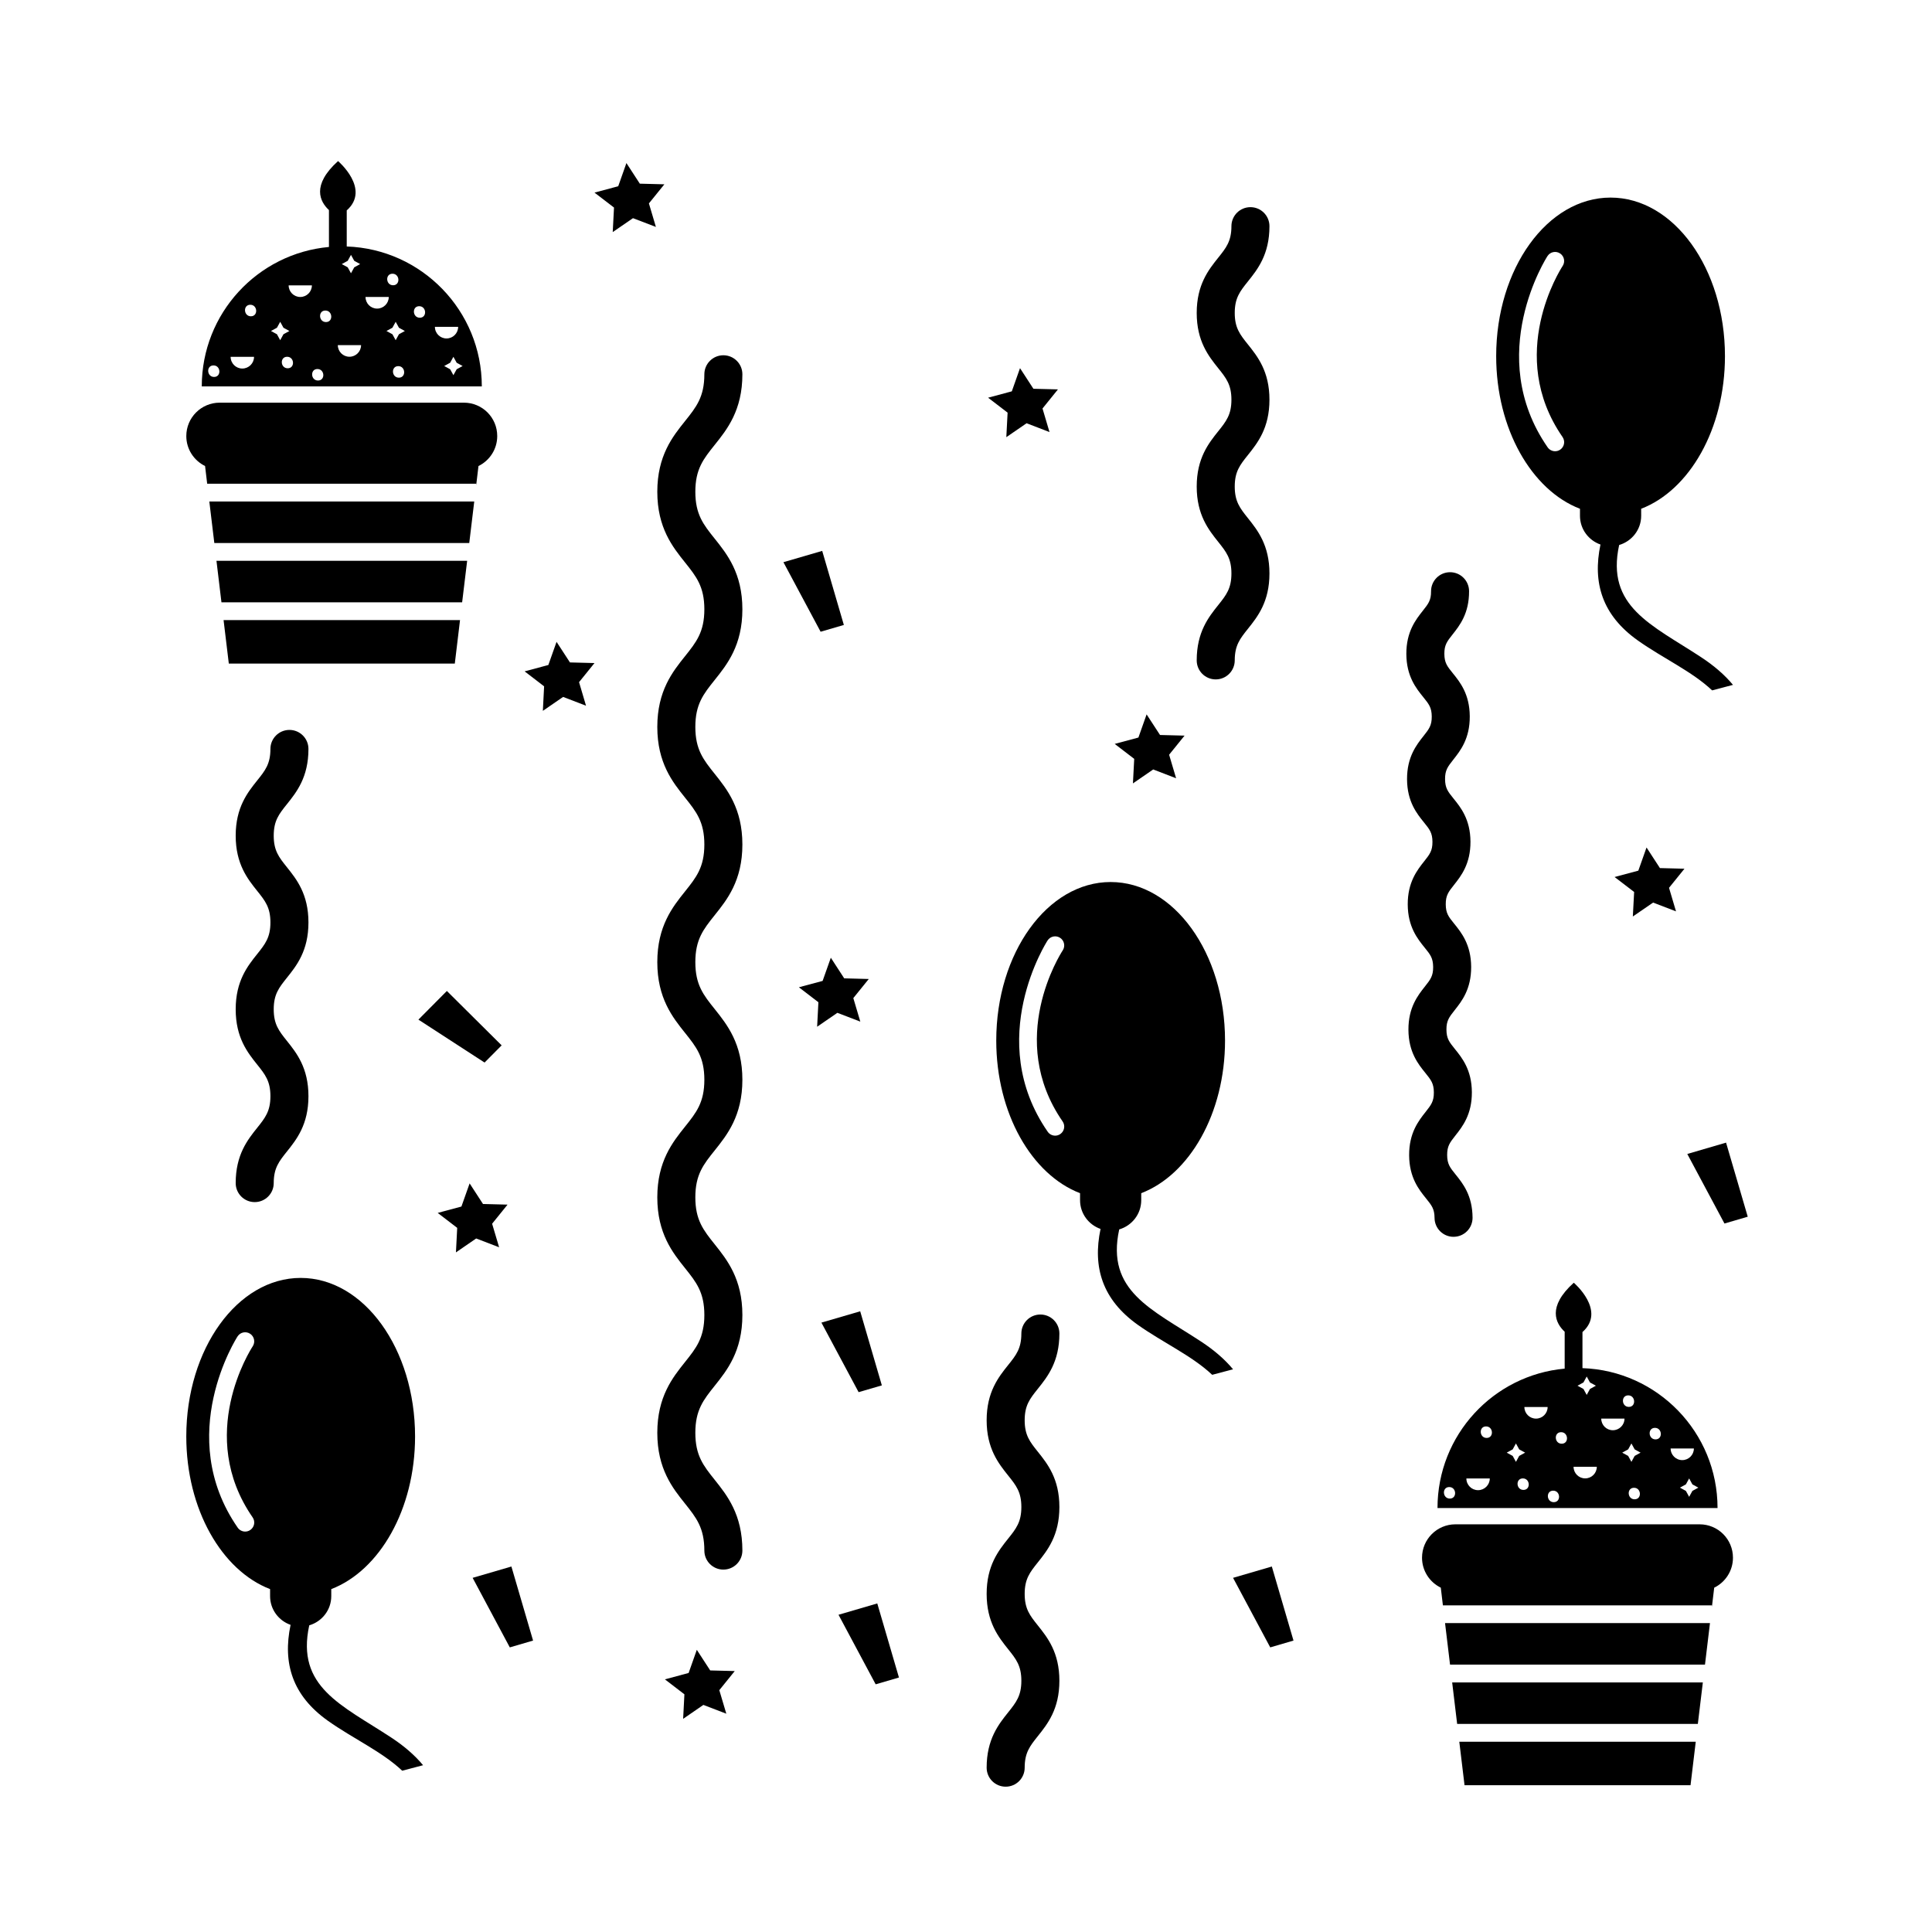
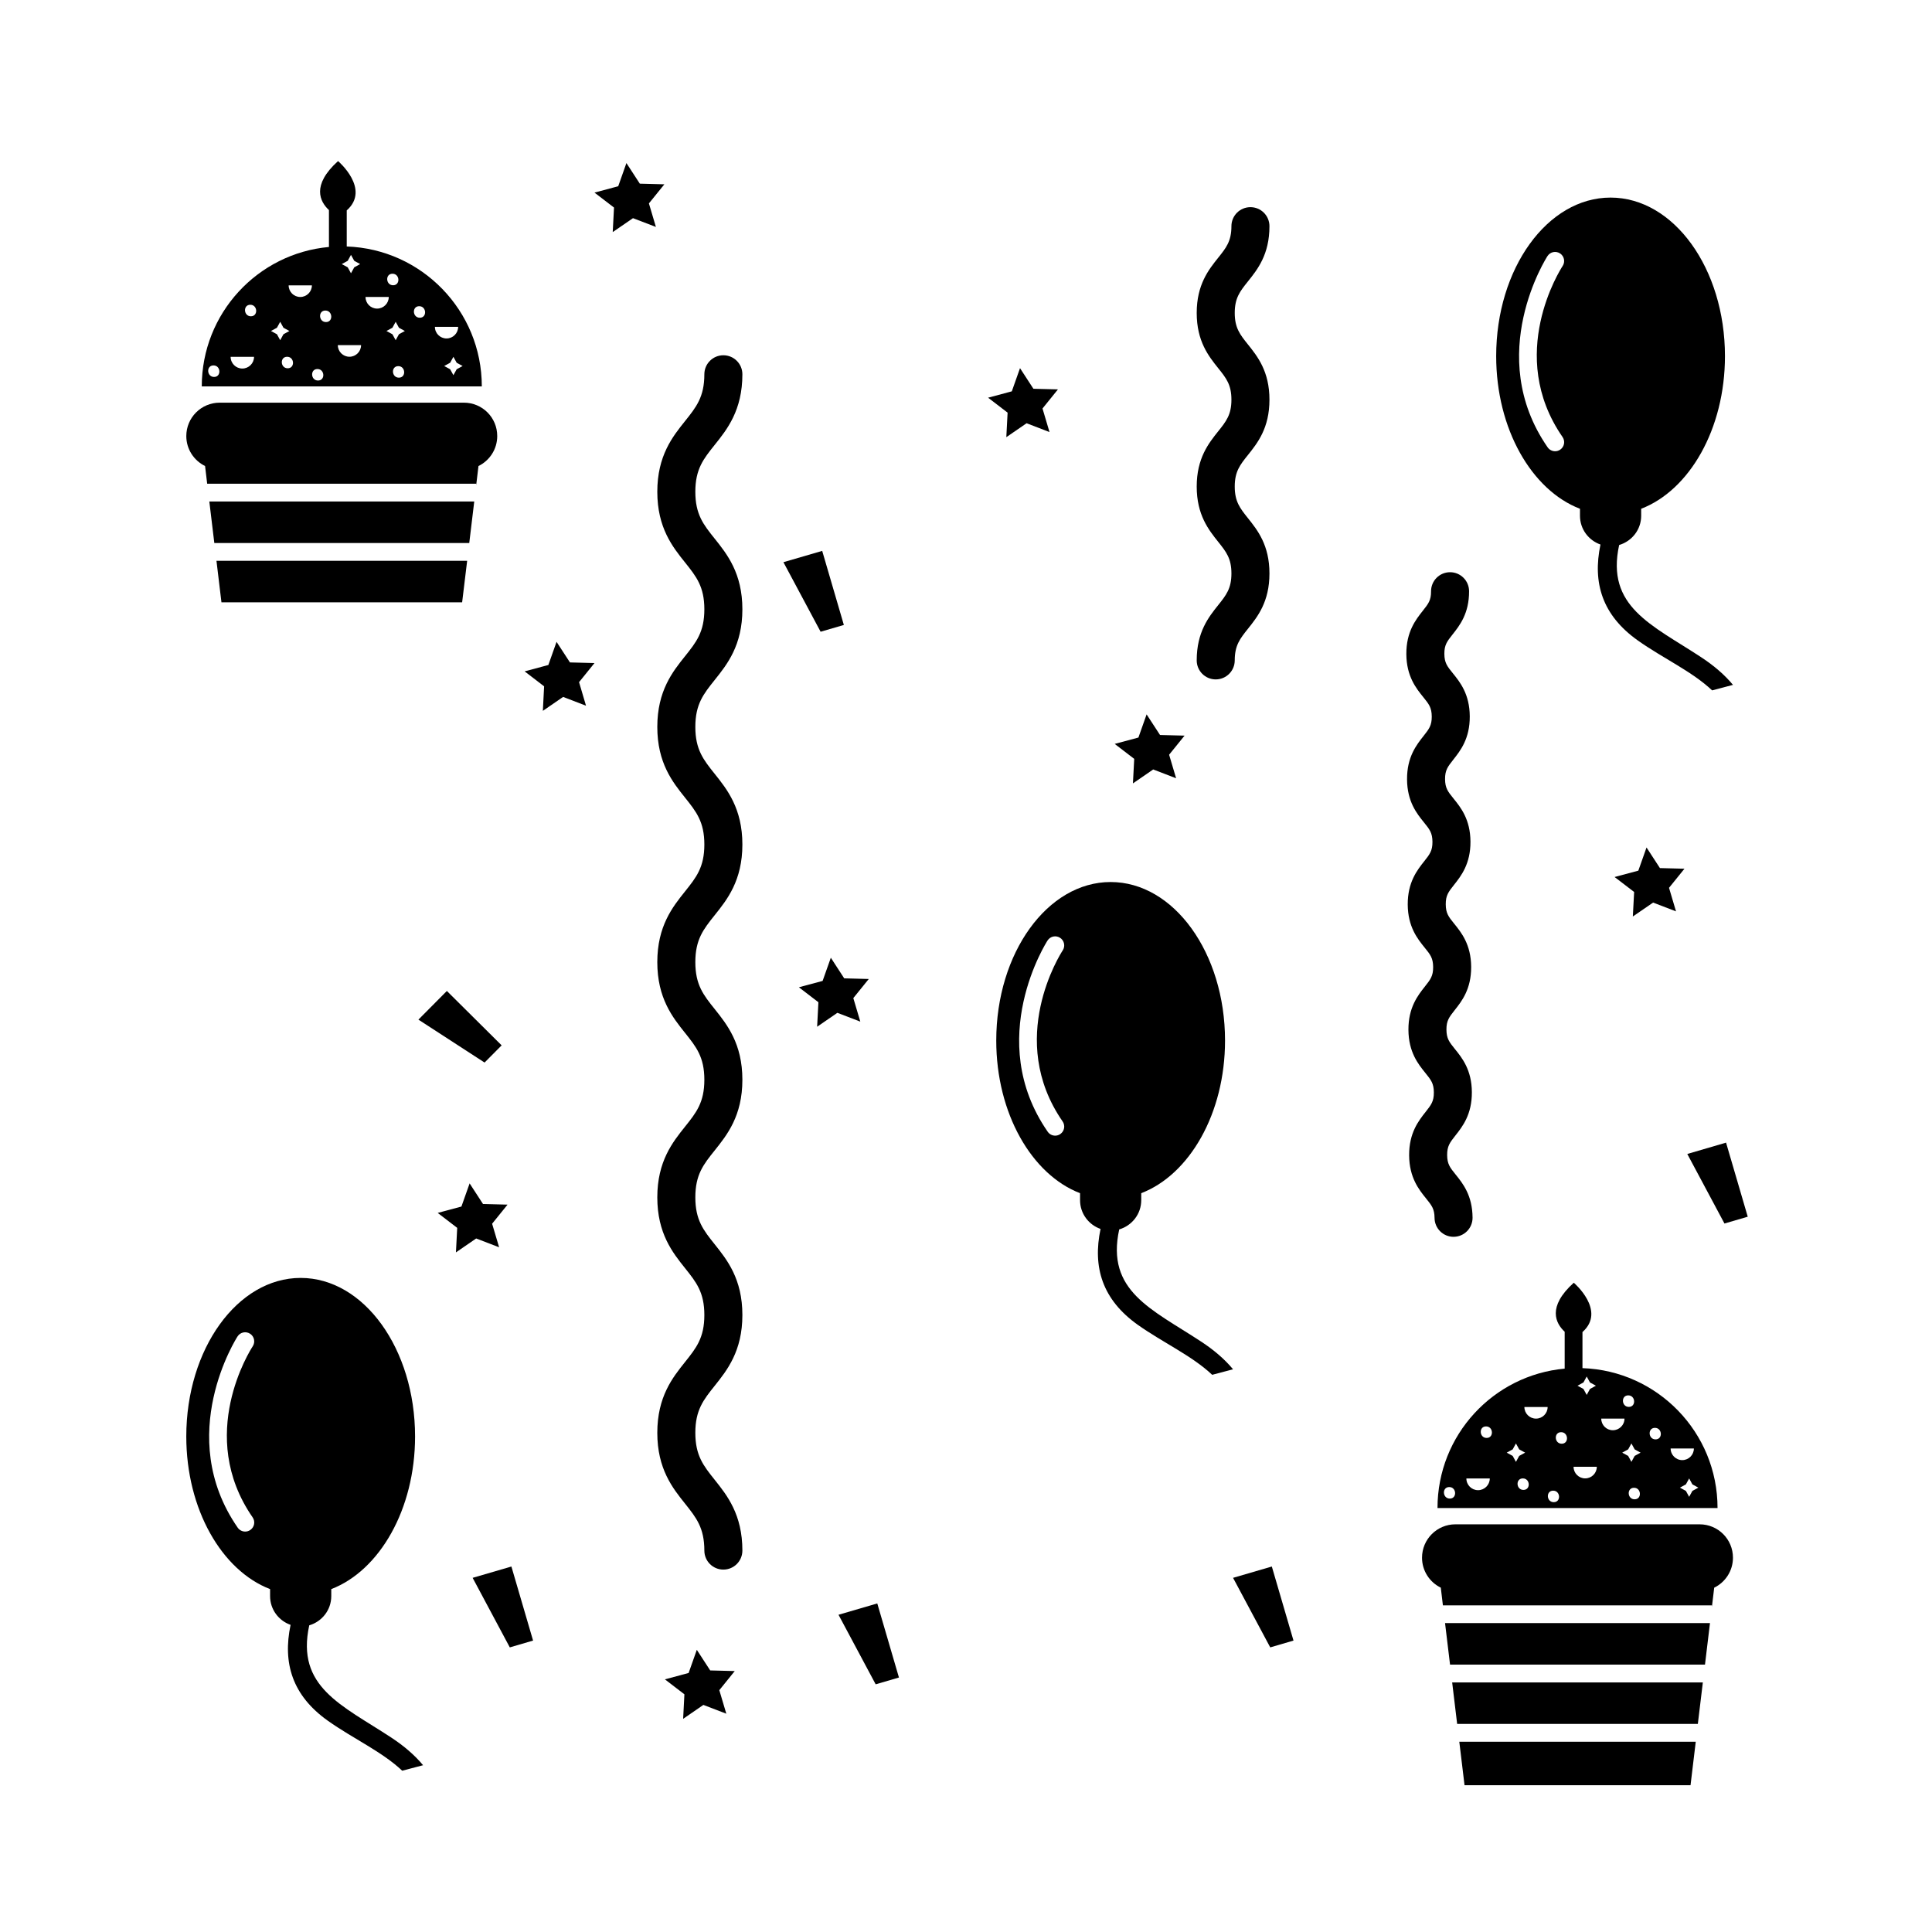
<svg xmlns="http://www.w3.org/2000/svg" fill="#000000" width="800px" height="800px" version="1.1" viewBox="144 144 512 512">
  <g>
    <path d="m267.8 292.62h-66.434l1.32 10.996h63.785z" />
    <path d="m269.68 276.9h-70.207l1.324 11.004h67.562z" />
-     <path d="m203.25 308.33 1.387 11.52h59.891l1.383-11.52z" />
    <path d="m266.94 250.71h-64.719c-4.887 0-8.848 3.961-8.848 8.848 0 3.492 2.031 6.504 4.973 7.941l0.559 4.691h71.285v0.43l0.613-5.117c2.938-1.438 4.969-4.449 4.969-7.941 0.012-4.894-3.945-8.852-8.832-8.852z" />
    <path d="m235.89 209.32v-9.562c6.398-5.672-2.301-13.074-2.301-13.074-7.125 6.434-4.785 10.785-2.414 12.988v9.777c-18.898 1.719-33.703 17.594-33.703 36.945h74.215c-0.004-20.055-15.918-36.383-35.797-37.074zm-35.156 34.574c-1.965 0-2.137-3.055-0.156-3.055 1.965-0.004 2.133 3.055 0.156 3.055zm7.484-2.227c-1.715 0-3.098-1.391-3.098-3.102h6.203c0 1.711-1.398 3.102-3.106 3.102zm2.273-13.848c-1.965 0-2.137-3.055-0.156-3.055 1.961 0.004 2.129 3.055 0.156 3.055zm6.902 4.762-1.578-0.863 1.578-0.863 0.863-1.578 0.863 1.578 1.578 0.863-1.578 0.863-0.863 1.578zm2.852 9.016c-1.969 0-2.137-3.047-0.16-3.047 1.969-0.008 2.141 3.047 0.16 3.047zm3.328-18.895c-1.703 0-3.078-1.375-3.078-3.078h6.16c0.004 1.699-1.379 3.078-3.082 3.078zm4.707 22.141c-1.969 0-2.137-3.047-0.16-3.047 1.965 0 2.141 3.047 0.16 3.047zm2.106-15.492c-1.969 0-2.141-3.055-0.16-3.055 1.965 0 2.137 3.055 0.16 3.055zm17.629-12.809c1.969 0 2.137 3.055 0.16 3.055-1.965-0.004-2.141-3.055-0.16-3.055zm-11.863-3.422 0.863-1.578 0.863 1.578 1.57 0.863-1.57 0.863-0.863 1.578-0.863-1.578-1.578-0.863zm0.457 25.422c-1.703 0-3.082-1.379-3.082-3.078h6.16c0 1.699-1.379 3.078-3.078 3.078zm7.332-12.762c-1.699 0-3.074-1.375-3.074-3.078h6.16c0 1.699-1.391 3.078-3.086 3.078zm5.766 18.305c-1.969 0-2.141-3.055-0.16-3.055 1.965-0.004 2.137 3.055 0.16 3.055zm0.016-11.504-0.863 1.578-0.863-1.578-1.578-0.863 1.578-0.863 0.863-1.578 0.863 1.578 1.57 0.863zm5.531-4.379c-1.969 0-2.137-3.055-0.16-3.055 1.965 0.004 2.137 3.055 0.16 3.055zm4 2.414h6.16c0 1.699-1.379 3.078-3.082 3.078-1.695 0-3.078-1.379-3.078-3.078zm5.769 11.242-0.863 1.57-0.863-1.57-1.578-0.863 1.578-0.863 0.863-1.578 0.863 1.578 1.578 0.863z" />
    <path d="m595.27 589.86h-66.43l1.32 11h63.785z" />
    <path d="m597.16 574.14h-70.207l1.324 11.004h67.562z" />
    <path d="m530.73 605.58 1.387 11.523h59.891l1.383-11.523z" />
    <path d="m594.42 547.96h-64.719c-4.887 0-8.848 3.961-8.848 8.848 0 3.492 2.031 6.504 4.973 7.941l0.559 4.691h71.285v0.43l0.613-5.117c2.938-1.438 4.969-4.449 4.969-7.941 0.012-4.891-3.945-8.852-8.832-8.852z" />
    <path d="m563.37 506.57v-9.562c6.398-5.672-2.301-13.074-2.301-13.074-7.125 6.434-4.785 10.785-2.414 12.988v9.777c-18.898 1.719-33.703 17.594-33.703 36.945h74.215c0-20.055-15.914-36.387-35.797-37.074zm-35.152 34.57c-1.965 0-2.137-3.055-0.156-3.055 1.965-0.004 2.133 3.055 0.156 3.055zm7.484-2.227c-1.715 0-3.098-1.391-3.098-3.102h6.203c0 1.711-1.398 3.102-3.106 3.102zm2.273-13.844c-1.965 0-2.137-3.055-0.156-3.055 1.961 0 2.129 3.055 0.156 3.055zm6.902 4.762-1.578-0.863 1.578-0.863 0.863-1.578 0.863 1.578 1.578 0.863-1.578 0.863-0.863 1.578zm2.852 9.012c-1.969 0-2.137-3.047-0.16-3.047 1.969-0.008 2.141 3.047 0.16 3.047zm3.328-18.895c-1.703 0-3.078-1.375-3.078-3.078h6.16c0.004 1.699-1.379 3.078-3.082 3.078zm4.707 22.145c-1.969 0-2.137-3.047-0.16-3.047 1.965-0.004 2.141 3.047 0.16 3.047zm2.106-15.492c-1.969 0-2.141-3.055-0.16-3.055 1.965-0.004 2.137 3.055 0.16 3.055zm17.629-12.812c1.969 0 2.137 3.055 0.16 3.055-1.965 0-2.141-3.055-0.16-3.055zm-11.867-3.422 0.863-1.578 0.863 1.578 1.57 0.863-1.57 0.863-0.863 1.578-0.863-1.578-1.578-0.863zm0.461 25.422c-1.703 0-3.082-1.379-3.082-3.078h6.16c0 1.699-1.379 3.078-3.078 3.078zm7.328-12.762c-1.699 0-3.074-1.375-3.074-3.078h6.16c0.004 1.699-1.387 3.078-3.086 3.078zm5.769 18.305c-1.969 0-2.141-3.055-0.16-3.055 1.965-0.004 2.137 3.055 0.16 3.055zm0.016-11.5-0.863 1.578-0.863-1.578-1.578-0.863 1.578-0.863 0.863-1.578 0.863 1.578 1.57 0.863zm5.531-4.379c-1.969 0-2.137-3.055-0.16-3.055 1.965 0 2.137 3.055 0.16 3.055zm4 2.414h6.16c0 1.699-1.379 3.078-3.082 3.078-1.695 0-3.078-1.383-3.078-3.078zm5.769 11.238-0.863 1.57-0.863-1.57-1.578-0.863 1.578-0.863 0.863-1.578 0.863 1.578 1.578 0.863z" />
    <path d="m250.59 613.26c1.844-0.48 3.684-0.969 5.531-1.461-2.227-2.68-5.055-5.109-8.48-7.356-13.074-8.59-25.25-13.367-21.688-29.711 3.367-0.992 5.836-4.066 5.836-7.742v-1.859c12.797-4.926 22.207-21.145 22.207-40.457 0-23.207-13.574-42.012-30.32-42.012-16.738 0-30.309 18.801-30.309 42.012 0 19.312 9.406 35.535 22.207 40.457v1.859c0 3.531 2.273 6.504 5.43 7.617-2.133 10.148 0.465 18.727 9.895 25.422 6.727 4.758 14.352 8.18 19.691 13.23zm-40.246-63.809c-0.418 0.293-0.898 0.43-1.367 0.43-0.762 0-1.516-0.359-1.984-1.039-16.93-24.453-0.195-50.441-0.023-50.699 0.727-1.109 2.207-1.41 3.316-0.684 1.113 0.73 1.414 2.211 0.695 3.32-0.625 0.945-15.094 23.578-0.035 45.332 0.762 1.094 0.488 2.582-0.602 3.34z" />
    <path d="m597.73 326.96c1.844-0.48 3.684-0.969 5.531-1.461-2.227-2.68-5.055-5.109-8.48-7.356-13.074-8.59-25.25-13.367-21.688-29.711 3.367-0.992 5.836-4.066 5.836-7.742l-0.004-1.859c12.797-4.926 22.207-21.145 22.207-40.457 0-23.207-13.574-42.012-30.32-42.012-16.738 0-30.309 18.801-30.309 42.012 0 19.312 9.406 35.535 22.207 40.457v1.859c0 3.531 2.273 6.504 5.43 7.617-2.133 10.148 0.465 18.727 9.895 25.422 6.734 4.766 14.359 8.184 19.695 13.23zm-40.242-63.809c-0.418 0.293-0.898 0.43-1.367 0.43-0.762 0-1.516-0.359-1.984-1.039-16.93-24.453-0.195-50.441-0.023-50.699 0.727-1.109 2.207-1.41 3.316-0.684 1.113 0.73 1.414 2.211 0.695 3.32-0.625 0.945-15.094 23.578-0.035 45.332 0.754 1.094 0.488 2.586-0.602 3.34z" />
    <path d="m465.24 508.34c1.844-0.484 3.684-0.973 5.531-1.465-2.227-2.676-5.055-5.109-8.48-7.352-13.074-8.59-25.25-13.371-21.688-29.715 3.367-0.992 5.836-4.066 5.836-7.742v-1.859c12.797-4.922 22.207-21.145 22.207-40.449 0-23.211-13.574-42.012-30.32-42.012-16.738 0-30.309 18.801-30.309 42.012 0 19.305 9.406 35.535 22.207 40.449v1.859c0 3.531 2.273 6.504 5.43 7.617-2.133 10.148 0.465 18.727 9.895 25.426 6.734 4.758 14.355 8.184 19.691 13.23zm-40.238-63.812c-0.418 0.297-0.898 0.434-1.367 0.434-0.762 0-1.516-0.363-1.984-1.043-16.93-24.453-0.195-50.438-0.023-50.699 0.727-1.109 2.207-1.41 3.316-0.684 1.113 0.73 1.414 2.211 0.695 3.32-0.625 0.945-15.094 23.578-0.035 45.336 0.754 1.098 0.484 2.582-0.602 3.336z" />
    <path d="m371.99 414.74-6.078-2.332-5.363 3.688 0.336-6.496-5.168-3.961 6.285-1.688 2.176-6.141 3.547 5.461 6.508 0.172-4.094 5.062z" />
    <path d="m336.48 598.15-6.078-2.332-5.363 3.691 0.336-6.5-5.168-3.965 6.285-1.688 2.172-6.137 3.547 5.461 6.504 0.168-4.09 5.062z" />
    <path d="m422.13 258.5-6.074-2.336-5.371 3.691 0.34-6.5-5.168-3.961 6.285-1.688 2.172-6.141 3.551 5.461 6.504 0.164-4.094 5.066z" />
    <path d="m317.82 204.14-6.074-2.324-5.367 3.688 0.34-6.5-5.172-3.961 6.289-1.688 2.172-6.141 3.551 5.461 6.504 0.168-4.094 5.062z" />
    <path d="m455.68 350.25-6.07-2.336-5.371 3.695 0.34-6.504-5.172-3.961 6.285-1.688 2.172-6.137 3.555 5.461 6.504 0.168-4.094 5.062z" />
    <path d="m588.16 385.52-6.07-2.328-5.371 3.688 0.344-6.5-5.176-3.961 6.289-1.688 2.172-6.141 3.551 5.461 6.504 0.168-4.094 5.062z" />
    <path d="m276.27 474.54-6.078-2.332-5.363 3.688 0.336-6.5-5.168-3.961 6.285-1.688 2.172-6.137 3.547 5.461 6.504 0.168-4.09 5.062z" />
    <path d="m299.3 331.02-6.07-2.328-5.367 3.691 0.332-6.5-5.164-3.965 6.289-1.688 2.172-6.137 3.551 5.457 6.504 0.168-4.09 5.059z" />
    <path d="m367.63 309.62-6.16 1.797-9.855-18.43 10.277-2.996z" />
-     <path d="m377.7 511.14-6.16 1.797-9.855-18.43 10.277-3z" />
    <path d="m607.17 466.44-6.168 1.805-9.852-18.43 10.273-3.004z" />
    <path d="m486.79 578.77-6.164 1.805-9.852-18.43 10.273-3z" />
    <path d="m285.27 578.77-6.168 1.805-9.848-18.43 10.273-3z" />
    <path d="m382.23 588.56-6.168 1.801-9.848-18.43 10.273-3.004z" />
    <path d="m276.94 421.03-4.523 4.555-17.531-11.375 7.539-7.594z" />
    <path d="m466.18 324.05c-2.785 0-5.039-2.258-5.039-5.039 0-7.523 3.164-11.48 5.703-14.66 2.106-2.637 3.496-4.379 3.496-8.375 0-3.996-1.391-5.734-3.496-8.375-2.539-3.18-5.703-7.141-5.703-14.66 0-7.516 3.164-11.473 5.703-14.652 2.106-2.637 3.496-4.375 3.496-8.363 0-3.981-1.391-5.719-3.496-8.348-2.539-3.18-5.703-7.129-5.703-14.645s3.164-11.465 5.707-14.645c2.102-2.629 3.492-4.367 3.492-8.348 0-2.781 2.254-5.039 5.039-5.039s5.039 2.258 5.039 5.039c0 7.516-3.164 11.465-5.707 14.645-2.102 2.629-3.492 4.367-3.492 8.348 0 3.981 1.391 5.719 3.496 8.348 2.539 3.18 5.703 7.129 5.703 14.645 0 7.523-3.164 11.477-5.703 14.656-2.106 2.637-3.496 4.375-3.496 8.359 0 3.988 1.391 5.734 3.496 8.375 2.539 3.18 5.703 7.141 5.703 14.66 0 7.523-3.164 11.48-5.703 14.66-2.106 2.637-3.496 4.379-3.496 8.375-0.004 2.785-2.254 5.039-5.039 5.039z" />
-     <path d="m211.5 462.57c-2.781 0-5.039-2.254-5.039-5.039 0-7.527 3.164-11.48 5.707-14.66 2.106-2.637 3.496-4.379 3.496-8.367s-1.391-5.734-3.496-8.367c-2.543-3.18-5.707-7.133-5.707-14.66 0-7.523 3.164-11.477 5.707-14.656 2.106-2.637 3.496-4.375 3.496-8.359 0-3.981-1.391-5.719-3.496-8.348-2.539-3.176-5.707-7.129-5.707-14.645s3.164-11.465 5.707-14.645c2.106-2.629 3.496-4.367 3.496-8.348 0-2.781 2.258-5.039 5.039-5.039s5.039 2.258 5.039 5.039c0 7.516-3.164 11.465-5.707 14.645-2.106 2.629-3.496 4.367-3.496 8.348 0 3.981 1.391 5.719 3.496 8.348 2.539 3.176 5.707 7.129 5.707 14.645 0 7.523-3.164 11.473-5.707 14.652-2.106 2.637-3.496 4.379-3.496 8.363 0 3.996 1.391 5.738 3.5 8.375 2.539 3.18 5.703 7.133 5.703 14.656 0 7.523-3.164 11.477-5.703 14.656-2.106 2.637-3.5 4.379-3.5 8.375 0 2.781-2.254 5.031-5.039 5.031z" />
-     <path d="m410.51 617.49c-2.785 0-5.039-2.254-5.039-5.039 0-7.523 3.164-11.48 5.703-14.66 2.106-2.637 3.496-4.379 3.496-8.367s-1.391-5.734-3.496-8.367c-2.539-3.18-5.703-7.141-5.703-14.66 0-7.523 3.164-11.473 5.703-14.652 2.106-2.637 3.496-4.379 3.496-8.363 0-3.981-1.391-5.723-3.496-8.348-2.539-3.18-5.703-7.129-5.703-14.645s3.164-11.465 5.707-14.645c2.102-2.625 3.492-4.363 3.492-8.344 0-2.785 2.254-5.039 5.039-5.039 2.785 0 5.039 2.254 5.039 5.039 0 7.512-3.164 11.461-5.703 14.641-2.106 2.625-3.496 4.367-3.496 8.348s1.391 5.723 3.496 8.348c2.539 3.18 5.703 7.129 5.703 14.645 0 7.523-3.164 11.473-5.703 14.652-2.106 2.637-3.496 4.379-3.496 8.363 0 3.996 1.391 5.738 3.496 8.375 2.539 3.18 5.703 7.133 5.703 14.656 0 7.523-3.164 11.477-5.703 14.656-2.106 2.637-3.496 4.379-3.496 8.375 0 2.777-2.25 5.031-5.039 5.031z" />
    <path d="m335.7 559.96c-2.781 0-5.039-2.254-5.039-5.039 0-6.035-2.152-8.73-5.133-12.465-3.269-4.09-7.336-9.18-7.336-18.746 0-9.566 4.066-14.656 7.336-18.746 2.977-3.727 5.133-6.422 5.133-12.465 0-6.027-2.152-8.715-5.133-12.445-3.266-4.09-7.336-9.176-7.336-18.742 0-9.551 4.07-14.637 7.34-18.727 2.977-3.719 5.129-6.41 5.129-12.434 0-6.027-2.152-8.715-5.129-12.438-3.269-4.09-7.34-9.176-7.34-18.738 0-9.559 4.07-14.645 7.34-18.73 2.977-3.723 5.129-6.414 5.129-12.438 0-6.027-2.152-8.711-5.129-12.438-3.269-4.086-7.34-9.168-7.34-18.727s4.07-14.645 7.34-18.73c2.977-3.723 5.129-6.414 5.129-12.438 0-6.019-2.152-8.711-5.129-12.43-3.269-4.086-7.34-9.168-7.34-18.723 0-9.551 4.07-14.637 7.34-18.715 2.977-3.719 5.129-6.402 5.129-12.418 0-2.781 2.258-5.039 5.039-5.039s5.039 2.258 5.039 5.039c0 9.551-4.07 14.637-7.34 18.715-2.977 3.719-5.129 6.402-5.129 12.418 0 6.019 2.152 8.707 5.129 12.426 3.269 4.086 7.34 9.168 7.34 18.727s-4.07 14.645-7.34 18.73c-2.977 3.723-5.129 6.414-5.129 12.438 0 6.019 2.152 8.711 5.129 12.434 3.269 4.086 7.34 9.168 7.34 18.73s-4.07 14.645-7.34 18.73c-2.977 3.723-5.129 6.414-5.129 12.438 0 6.027 2.152 8.723 5.133 12.438 3.266 4.09 7.336 9.176 7.336 18.738s-4.07 14.641-7.34 18.73c-2.977 3.719-5.129 6.402-5.129 12.43s2.152 8.715 5.133 12.445c3.266 4.09 7.336 9.176 7.336 18.742s-4.07 14.66-7.336 18.75c-2.977 3.727-5.133 6.418-5.133 12.461 0 6.039 2.152 8.727 5.133 12.461 3.266 4.09 7.336 9.18 7.336 18.75-0.004 2.789-2.254 5.039-5.039 5.039z" />
    <path d="m529.21 471.77c-2.769 0-5.023-2.231-5.039-5.008-0.016-2.398-0.762-3.32-2.246-5.16-1.879-2.328-4.453-5.516-4.488-11.438-0.031-5.926 2.504-9.141 4.359-11.488 1.465-1.859 2.207-2.793 2.191-5.184-0.016-2.383-0.762-3.305-2.246-5.144-1.879-2.324-4.457-5.508-4.492-11.426s2.504-9.133 4.359-11.477c1.465-1.855 2.207-2.781 2.191-5.168-0.016-2.383-0.754-3.305-2.246-5.141-1.879-2.324-4.453-5.508-4.488-11.422-0.031-5.914 2.508-9.125 4.363-11.465 1.461-1.848 2.203-2.777 2.188-5.152-0.016-2.383-0.754-3.301-2.242-5.141-1.883-2.324-4.457-5.5-4.492-11.422-0.035-5.918 2.504-9.129 4.359-11.477 1.461-1.855 2.203-2.781 2.188-5.164-0.016-2.383-0.754-3.301-2.242-5.141-1.879-2.324-4.457-5.5-4.492-11.422-0.031-5.914 2.508-9.125 4.359-11.465 1.465-1.848 2.207-2.781 2.191-5.16-0.016-2.781 2.227-5.047 5.012-5.062h0.023c2.769 0 5.023 2.238 5.039 5.012 0.031 5.914-2.508 9.125-4.359 11.465-1.465 1.848-2.207 2.781-2.191 5.16s0.754 3.301 2.242 5.133c1.879 2.324 4.457 5.5 4.492 11.422 0.035 5.918-2.504 9.129-4.359 11.477-1.461 1.855-2.203 2.781-2.188 5.164 0.016 2.383 0.754 3.305 2.242 5.144 1.883 2.324 4.457 5.5 4.492 11.422 0.031 5.914-2.508 9.125-4.363 11.465-1.461 1.848-2.203 2.777-2.188 5.152 0.016 2.383 0.754 3.305 2.246 5.141 1.879 2.324 4.453 5.508 4.488 11.422 0.031 5.918-2.508 9.133-4.363 11.473-1.461 1.855-2.203 2.785-2.188 5.168 0.016 2.383 0.762 3.305 2.246 5.144 1.879 2.324 4.457 5.508 4.492 11.426 0.035 5.926-2.504 9.141-4.359 11.488-1.465 1.859-2.207 2.797-2.191 5.188 0.016 2.394 0.762 3.316 2.246 5.152 1.879 2.328 4.453 5.516 4.488 11.438 0.016 2.781-2.223 5.055-5.008 5.066-0.008 0.004-0.02 0.004-0.027 0.004z" />
  </g>
</svg>